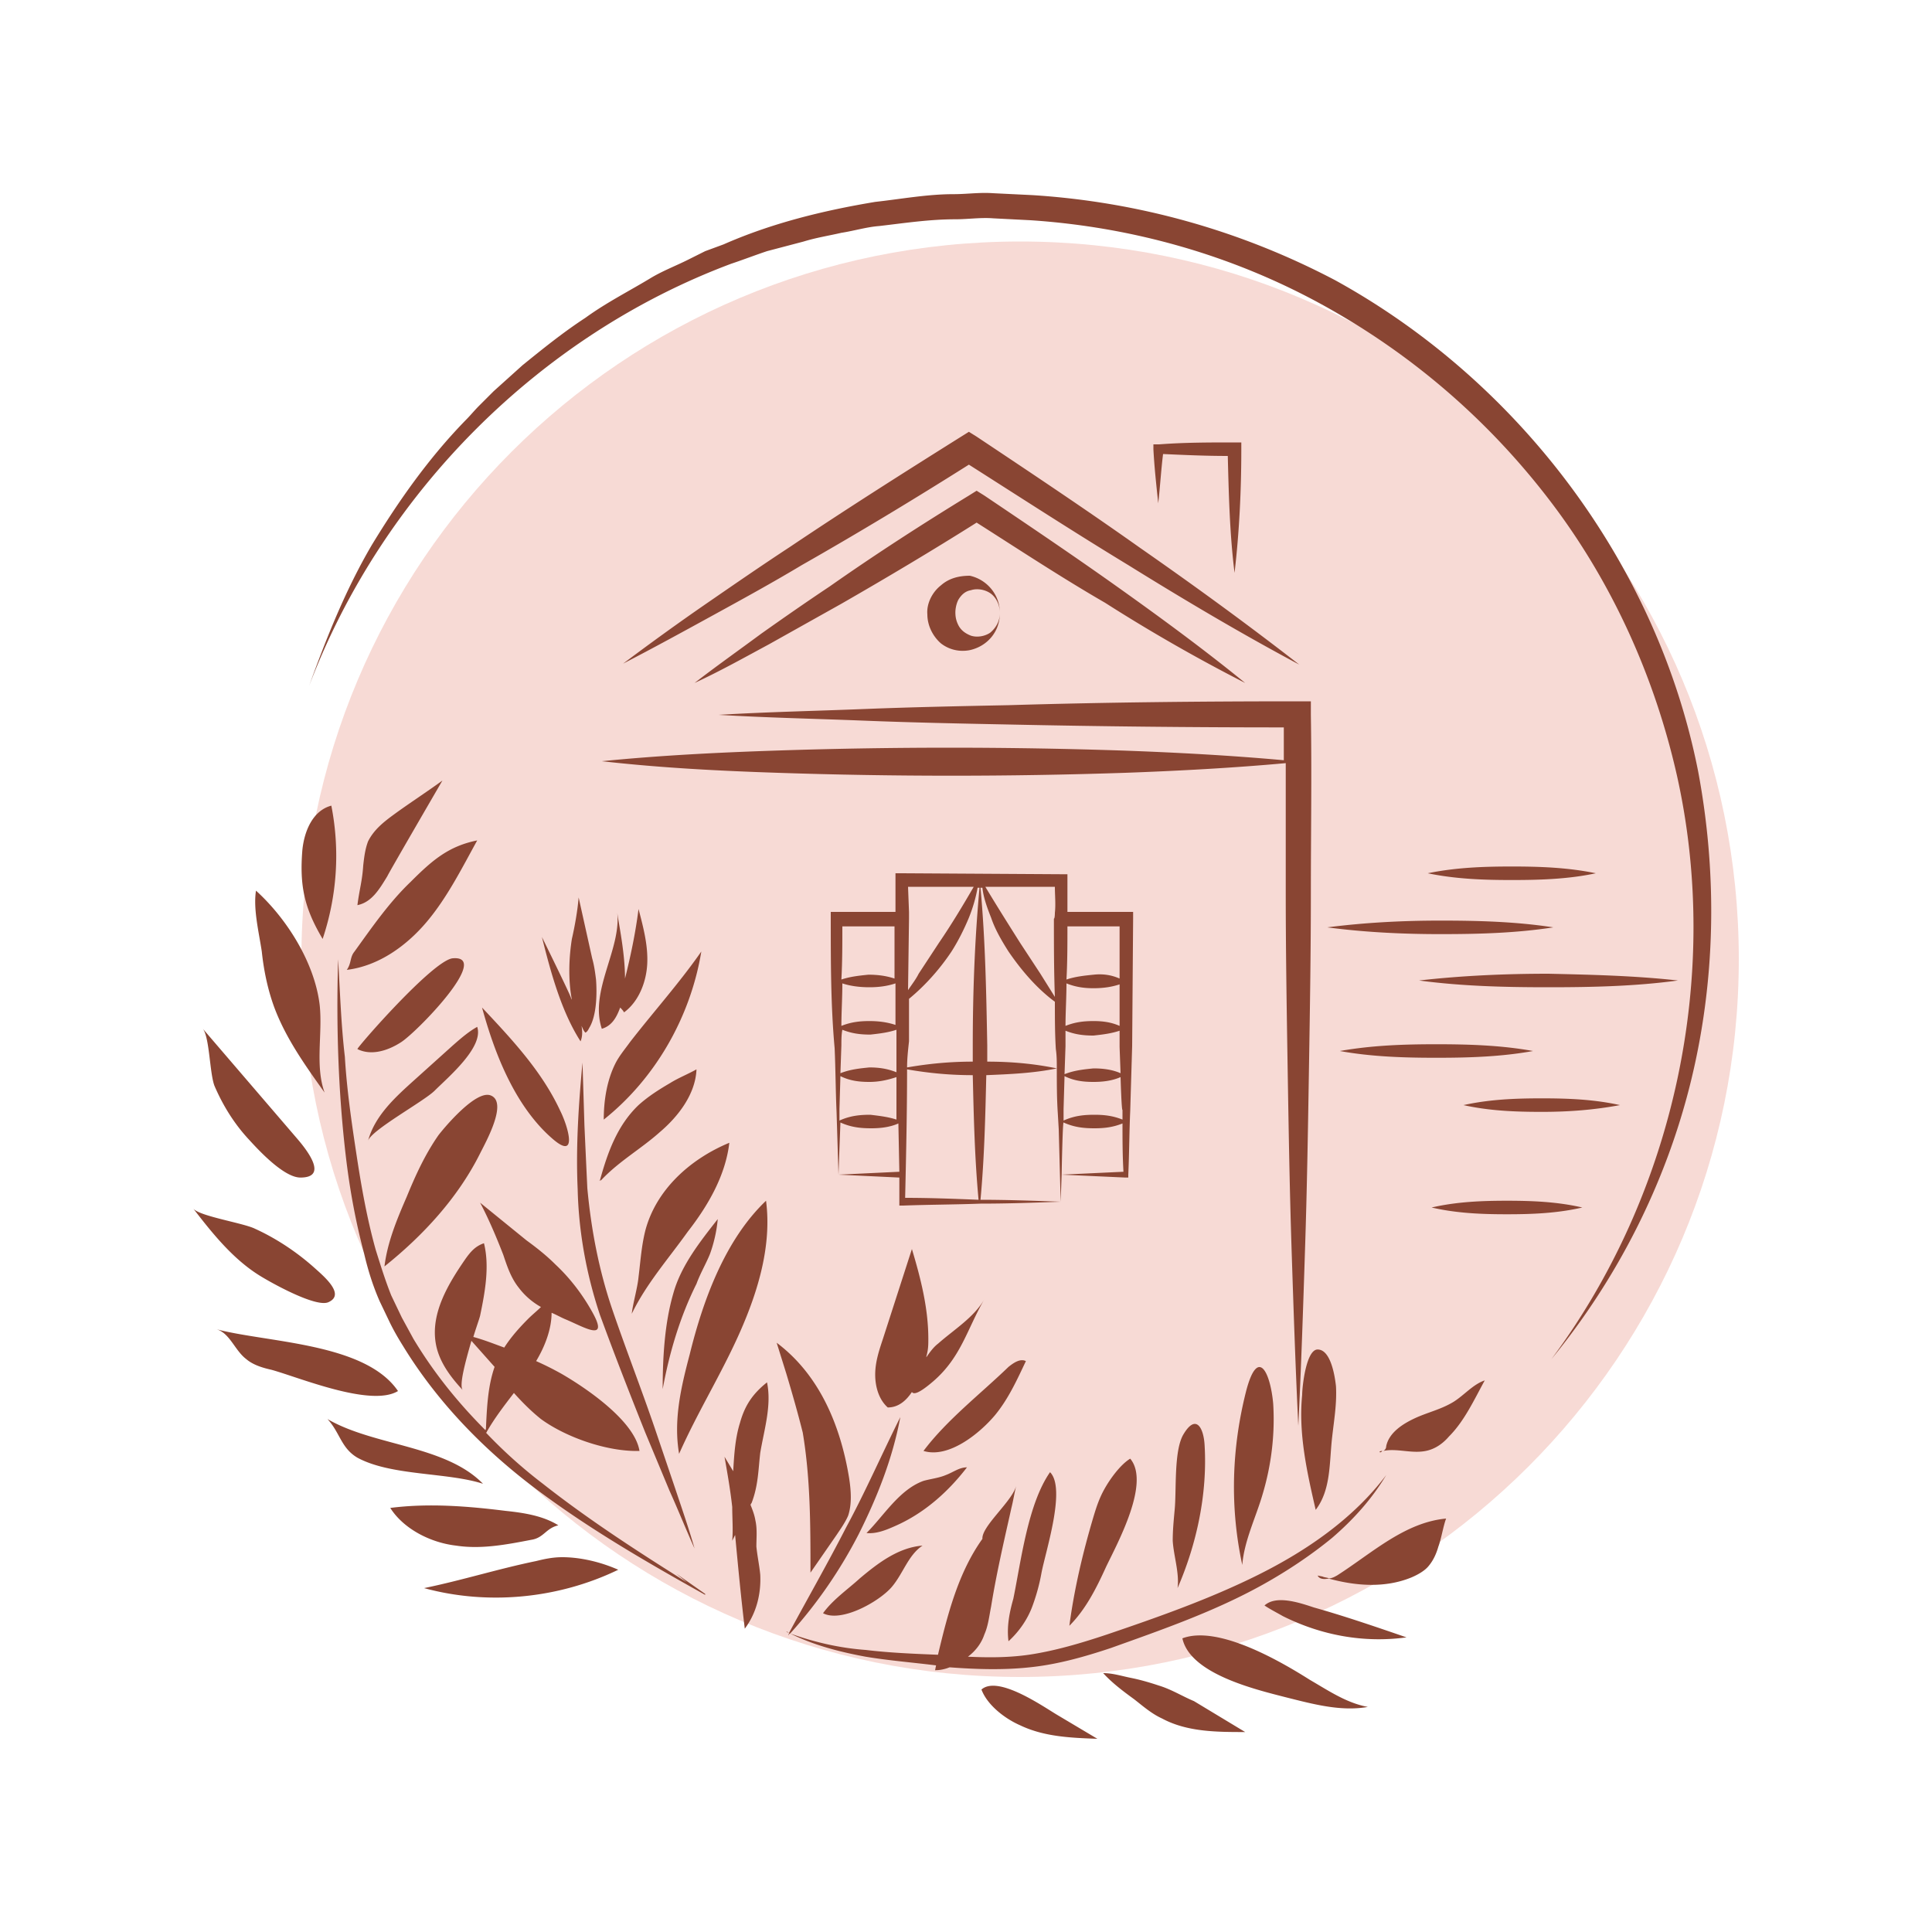
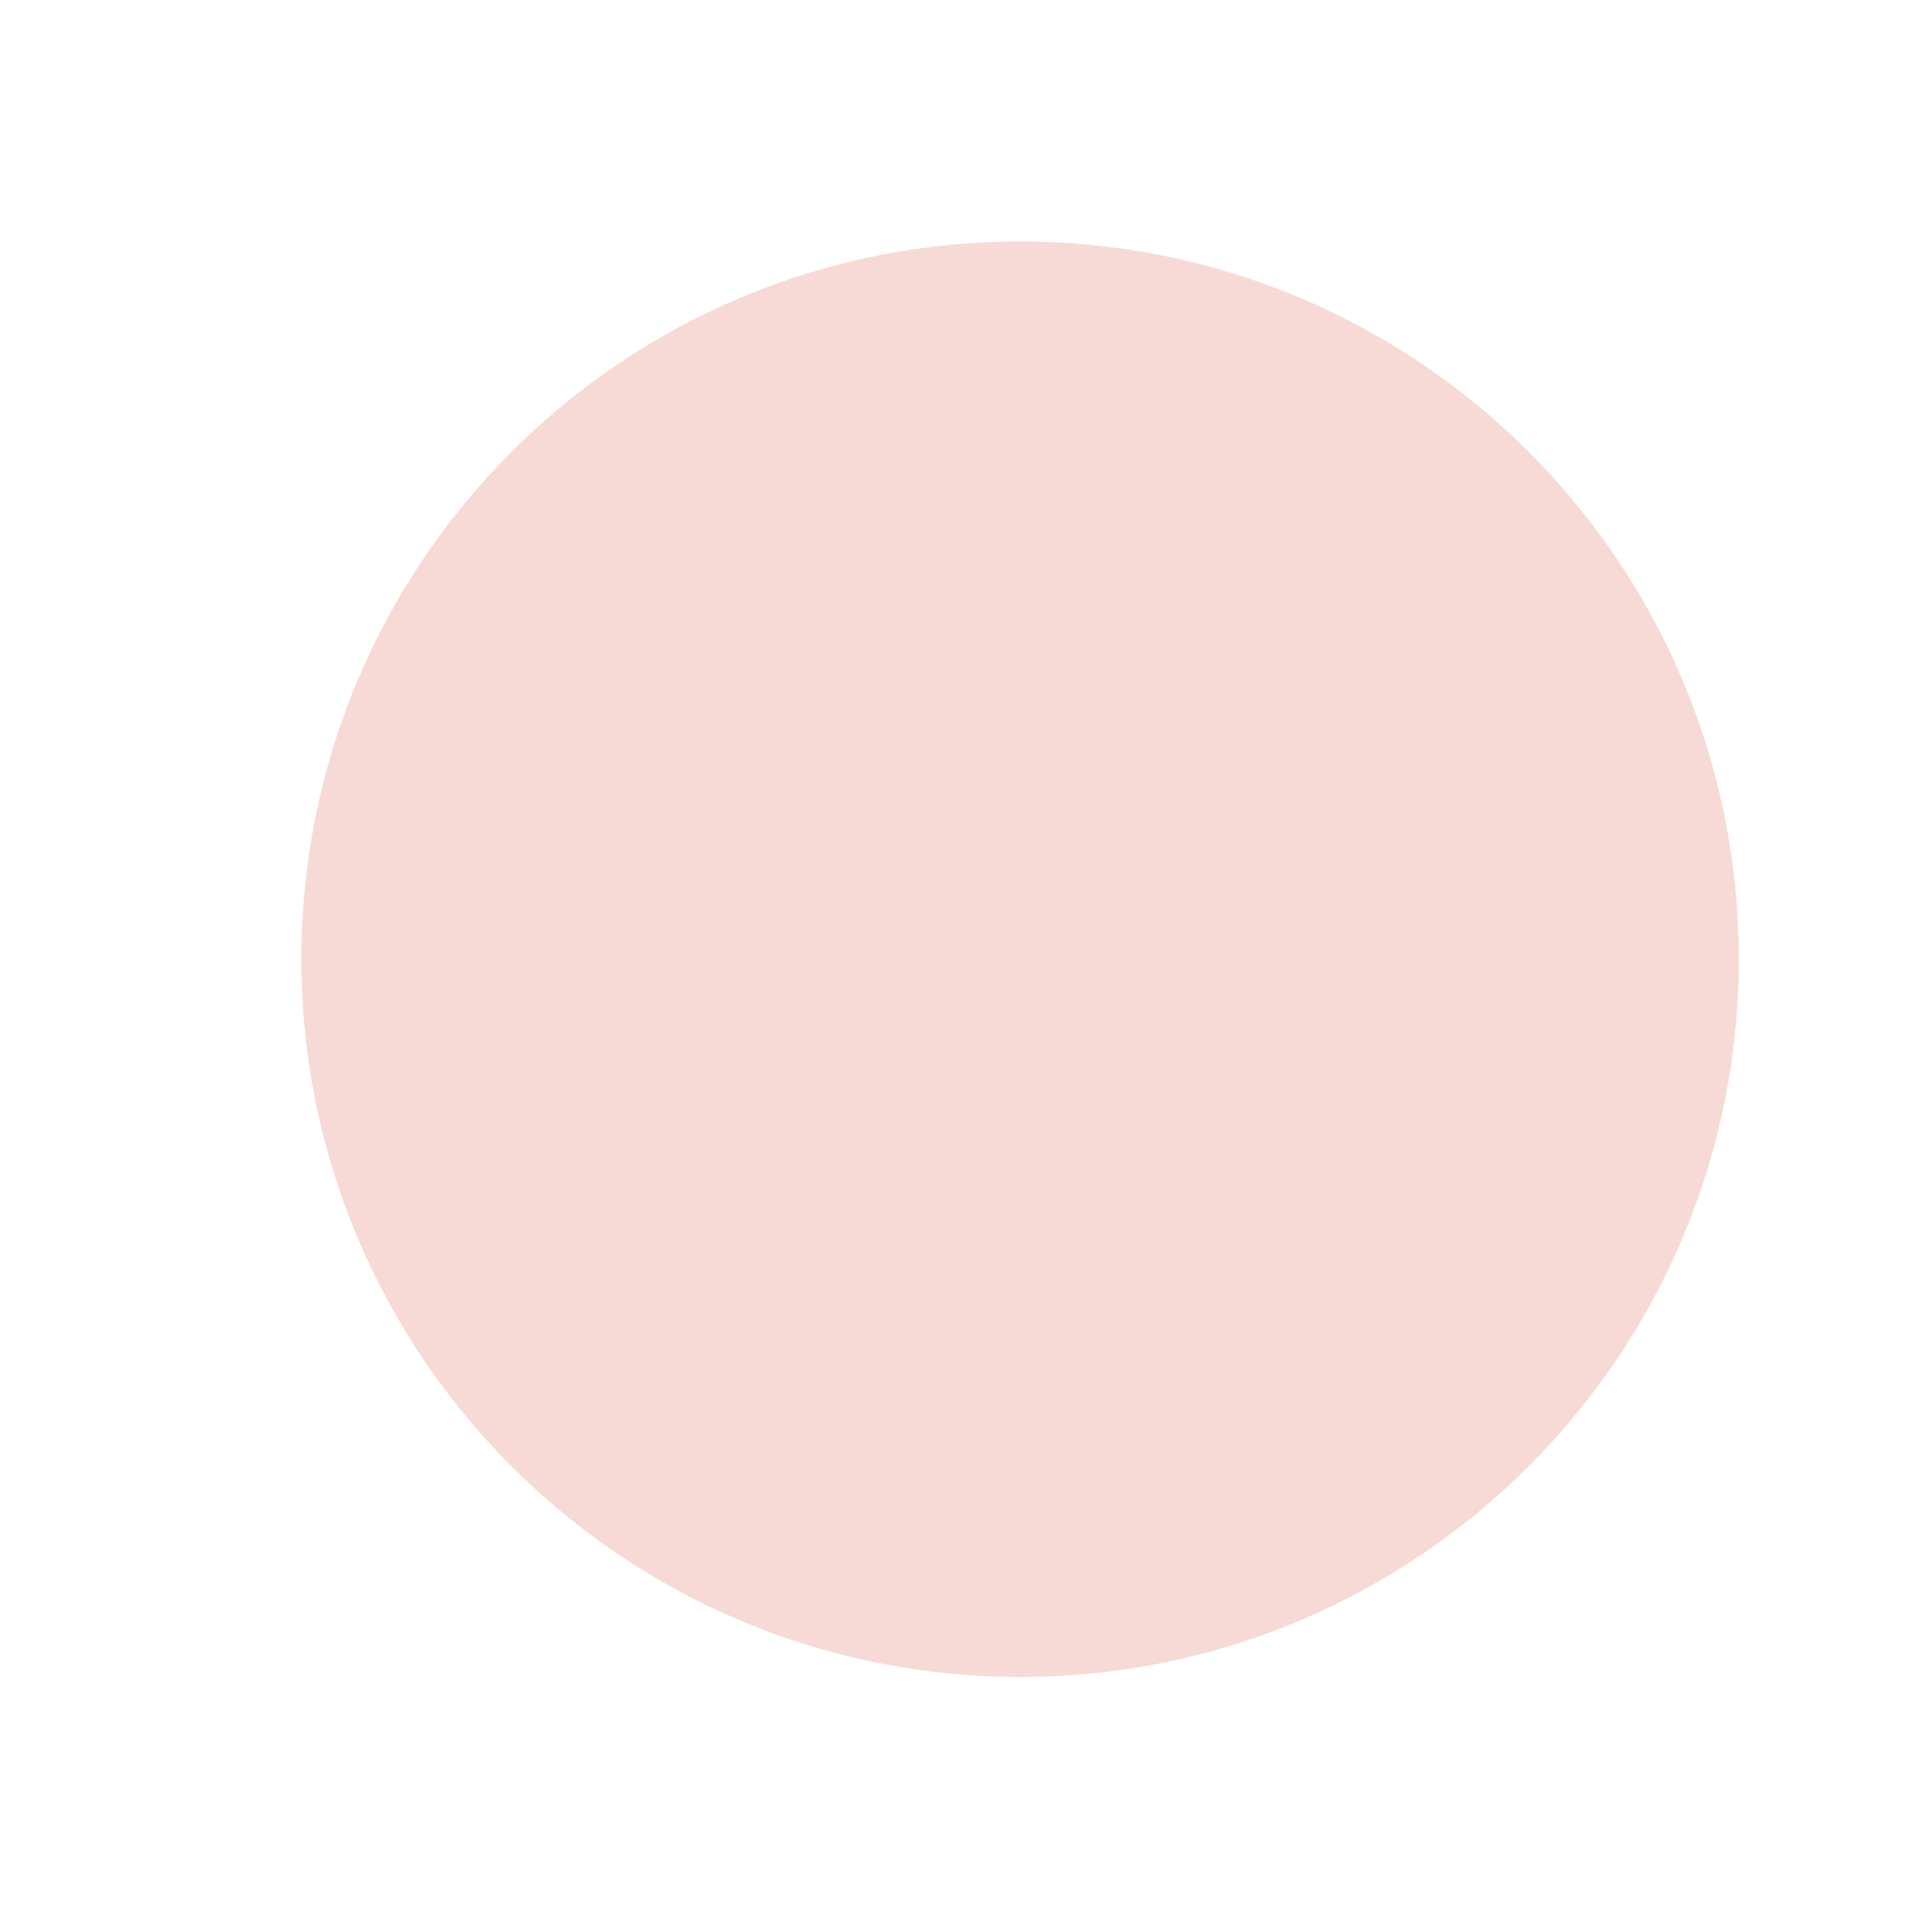
<svg xmlns="http://www.w3.org/2000/svg" viewBox="0 0 200 200" height="200" width="200" data-type="color">
  <g>
    <path d="M180 99.3c0 41-33.3 74.3-74.4 74.3s-74.4-33.3-74.4-74.3S64.4 25 105.6 25 180 58.3 180 99.3z" fill="#f7dad5" data-color="1" />
-     <path d="M118 56.7c5.6 3.9 11.1 7.9 16.5 12.1-6-3.2-11.9-6.7-17.7-10.3-5.6-3.4-11-6.9-16.5-10.4-5.7 3.6-11.5 7.1-17.3 10.4-3 1.8-6.1 3.5-9.2 5.2-3.1 1.7-6.2 3.4-9.3 5 2.8-2.1 5.7-4.2 8.6-6.2 2.9-2 5.8-4 8.7-5.9 5.8-3.9 11.8-7.7 17.7-11.4l.8-.5.8.5c5.7 3.8 11.4 7.6 16.9 11.5zm10.9 14c-4.3-3.5-8.8-6.8-13.3-10s-9.1-6.3-13.7-9.4l-.8-.5-.8.5c-4.9 3-9.7 6.1-14.4 9.4-2.4 1.6-4.7 3.2-7.1 4.9-2.3 1.7-4.7 3.4-6.9 5.1 2.6-1.2 5.1-2.6 7.7-4l7.5-4.2c4.7-2.7 9.4-5.5 14-8.4 4.4 2.8 8.8 5.7 13.3 8.3 4.7 3 9.6 5.8 14.5 8.3zM80.5 80a540.263 540.263 0 0 0 36 0c5.5-.2 11.1-.5 16.6-1v13.4c0 6.1.1 12.2.2 18.4.1 6.1.2 12.2.4 18.4.2 6.1.4 12.2.7 18.4.3-6.1.5-12.2.7-18.4.2-6.1.3-12.2.4-18.4.1-6.1.2-12.2.2-18.4 0-6.1.1-12.2 0-18.4v-1.4h-1.4c-10 0-19.9.1-29.9.4-5 .1-10 .2-15 .4s-10 .3-15 .6c5 .3 10 .4 15 .6 5 .2 10 .3 15 .4 9.5.2 19 .3 28.5.3v3.4c-5.5-.5-11.1-.8-16.6-1a540.263 540.263 0 0 0-36 0c-6 .2-12 .5-18 1.1 6.2.7 12.2 1 18.2 1.2zm29.3 44.4c-2.7.1-5.5.2-8.3.2-2.7.1-5.3.1-8 .2h-.4v-2.9l-6.3-.3 6.3-.3-.1-5c-.9.4-1.9.5-2.8.5-1.1 0-2.1-.1-3.2-.6l-.2 5.4-.2-6.5c-.1-2.2-.1-4.4-.2-6.6-.4-4.4-.4-8.9-.4-13.4v-.7h6.7v-4h.7l16.5.1h.6v3.9h6.8v.7l-.1 13.2-.2 6.7c-.1 2.2-.1 4.4-.2 6.6v.3h-.3l-6.6-.3-.1 2.8-.2-7.5-.1-1.7c-.1-1.5-.1-3-.1-4.6-2.4.5-4.9.6-7.3.7-.1 4.3-.2 8.6-.6 12.9 2.7 0 5.5.1 8.3.2zm-22.7-16.2l-.1 2.9c1-.4 2-.5 3-.6.9 0 1.8.1 2.8.5v-4.4c-.9.3-1.8.4-2.7.5-1 0-1.9-.1-2.9-.5-.1.5-.1 1.1-.1 1.6zm7-13.8v.7l-.1 7.4c.4-.6.8-1.1 1.1-1.7l2.1-3.2c1.3-1.9 2.5-3.9 3.6-5.8H94l.1 2.6zm-1.5 1.5h-5.4c0 1.8 0 3.7-.1 5.5.9-.3 1.8-.4 2.8-.5.9 0 1.8.1 2.7.4v-5.4zm-5.4 5.9c0 1.5-.1 3-.1 4.4 1-.4 1.9-.5 2.9-.5.9 0 1.8.1 2.7.4v-4.3c-.9.3-1.8.4-2.7.4-.9 0-1.9-.1-2.8-.4zm6.7 8.7c2.3-.4 4.5-.6 6.8-.6v-1.7c0-5.4.2-10.9.7-16.3h-.2c-.2 1.1-.5 2.1-.9 3.1-.5 1.2-1.1 2.4-1.8 3.5-1.2 1.8-2.7 3.5-4.4 4.9v4.4c-.1.9-.2 1.8-.2 2.7zm15.5.1c0-.7 0-1.3-.1-2-.1-1.6-.1-3.2-.1-4.9-1.9-1.4-3.5-3.3-4.8-5.2-.7-1.1-1.4-2.3-1.8-3.5-.4-1-.8-2.1-.9-3.1h-.2c.5 5.4.6 10.9.7 16.3v1.7c2.4 0 4.8.2 7.2.7zm6.5-3.9c-.9.3-1.8.4-2.7.5-1 0-1.9-.1-2.9-.5v1.6l-.1 2.9c1-.4 2-.5 3-.6.9 0 1.9.1 2.8.5l-.1-2.7v-1.7zm.1 4.8c-.9.4-1.9.5-2.8.5-1 0-2-.1-3-.6l-.1 3.4v1.2c1.1-.5 2.1-.6 3.2-.6 1 0 1.9.1 2.9.5v-1c-.1.1-.2-3.4-.2-3.4zm-.1-5.3v-4.3c-.9.3-1.8.4-2.7.4-.9 0-1.8-.1-2.8-.5 0 1.5-.1 3-.1 4.4 1-.4 1.9-.5 2.9-.5.9 0 1.8.1 2.7.5zm0-4.9v-5.4h-5.4c0 1.8 0 3.7-.1 5.5.9-.3 1.8-.4 2.8-.5.9-.1 1.8 0 2.7.4zm-6.7-6.8c.1-.9 0-1.8 0-2.7H102c1.2 2 2.4 3.9 3.6 5.8l2.1 3.2 1.5 2.4c-.1-2.7-.1-5.4-.1-8.1.1 0 .1-.6.1-.6zm.7 27.1l6.4-.3c-.1-1.7-.1-3.4-.1-5-1 .4-1.9.5-2.9.5-1.1 0-2.1-.1-3.2-.6-.1 0-.2 5.4-.2 5.4zm-17.1-5.7v-4.4c-.9.3-1.8.5-2.8.5-1 0-2-.1-3-.6l-.1 3.4v1.2c1.1-.5 2.1-.6 3.2-.6.8.1 1.8.2 2.7.5zm8.5 8.3c-.4-4.3-.5-8.6-.6-12.9-2.3 0-4.5-.2-6.8-.6 0 4.4-.1 8.9-.2 13.3 2.6 0 5.1.1 7.6.2zm-3.9-63.6c-.9.7-1.5 1.9-1.4 3 0 1.2.6 2.3 1.4 3 .9.7 2 .9 3 .7 1.8-.4 3.1-1.9 3.1-3.8 0 .8-.4 1.5-1 2-.6.4-1.4.5-2 .3-.5-.2-1-.5-1.3-1.1-.2-.4-.3-.8-.3-1.3 0-.4.1-.9.3-1.3.3-.5.7-.9 1.3-1 .6-.2 1.4-.1 2 .3.6.4 1 1.2 1 2 0-1.8-1.3-3.4-3.1-3.8-1 0-2.1.2-3 1zm78.4 19.3c-4.2-21.4-18.5-40.4-37.6-50.9-9.7-5.1-20.3-8.1-31.3-8.8l-4.1-.2c-1.4-.1-2.7.1-4.1.1-2.7 0-5.4.5-8.1.8-5.4.9-10.7 2.2-15.7 4.4L73 26l-1.8.9c-1.2.6-2.5 1.1-3.7 1.8-2.3 1.4-4.7 2.6-6.9 4.2-2.3 1.5-4.4 3.2-6.5 4.9l-3 2.7-1.5 1.5c-.5.5-.9 1-1.4 1.5-3.8 3.9-6.9 8.3-9.7 12.9C35.8 61 33.8 66 32 71c7.6-20 23.9-36.3 43.7-43.7 1.2-.4 2.5-.9 3.7-1.3l3.8-1c1.3-.4 2.6-.6 3.9-.9 1.3-.2 2.6-.6 3.9-.7 2.6-.3 5.2-.7 7.9-.7 1.3 0 2.6-.2 3.9-.1l3.9.2c10.5.7 20.8 3.6 30.1 8.7s17.3 12 23.7 20.4c6.4 8.4 10.8 18.2 13.1 28.4 4.6 20.6-.2 43.2-13 60.4 6.8-8.3 11.8-18.1 14.4-28.6 2.6-10.5 2.8-21.5.8-32.2zm-74.2 95c.6 1.6 2.4 3 4 3.7 2.5 1.2 5.3 1.3 8 1.4l-4.2-2.5c-1.5-.9-6.1-4.1-7.8-2.6zm18.4-.4c-.9-.3-1.9-.6-2.9-.8-1-.2-1.9-.5-2.9-.5.9 1 2.1 1.9 3.2 2.7.9.7 1.8 1.5 2.9 2 2.6 1.4 5.7 1.4 8.6 1.4l-5.3-3.2c-1.2-.5-2.3-1.2-3.6-1.6zm2.4-4.9c.8 3.7 7.6 5.3 10.7 6.1 2.8.7 5.7 1.5 8.5 1-2.2-.4-4.1-1.7-6-2.8-3-1.9-9.5-5.7-13.2-4.3zm8.5-3.4c.6.4 1.2.7 1.9 1.1 4 2 8.4 2.8 12.8 2.2-3.2-1.1-6.4-2.2-9.6-3.1-1.5-.5-3.9-1.3-5.1-.2zm6.6-2.8c2.9.8 5.9 1 8.6-.1.7-.3 1.4-.7 1.8-1.2.5-.6.8-1.3 1-2 .3-.8.5-2.1.8-2.9-4.3.4-7.7 3.6-11.3 5.9-.2.1-.5.3-.9.3zm-1.1-.3c.2.4.7.4 1.2.3-.2-.1-.5-.1-.7-.2l-.5-.1zm6.7-12.9c-.1 0-.2 0-.3.1.1.1.2 0 .3-.1zm3.4-3.4c-1.3.6-2.7 1.5-3 2.9 0 .2-.1.4-.3.5 1.4-.3 2.9.3 4.4 0 1-.2 1.8-.8 2.4-1.5 1.6-1.6 2.6-3.8 3.7-5.8-1.2.4-2.1 1.5-3.2 2.2-1.3.8-2.7 1.1-4 1.7zm-10.1-7.1c-1.2 0-1.6 3.9-1.6 4.7-.4 4 .5 8 1.4 11.9 1.6-2.1 1.4-4.9 1.7-7.5.2-1.8.5-3.5.4-5.3-.1-.9-.5-3.8-1.9-3.8zM129 144c-1.5 5.9-1.7 12-.4 18 .2-2.5 1.4-4.9 2.1-7.3.9-3 1.3-6.2 1.1-9.4-.3-3.3-1.6-5.9-2.8-1.3zm-4.3 5.6c-.1-1.8-.9-3.3-2.2-1.1-1 1.7-.7 5.8-.9 7.8-.1 1.1-.2 2.1-.2 3.2.1 1.6.7 3.3.5 4.9 2-4.6 3.1-9.8 2.8-14.8zM117 151c-1 .6-2.1 2.1-2.7 3.2-.5.9-.8 1.8-1.1 2.8-1.1 3.7-2 7.5-2.5 11.3 1.7-1.7 2.8-3.9 3.8-6.1 1.2-2.5 4.6-8.7 2.5-11.2zm-12.6 18.9c1.1-1 2-2.3 2.5-3.7.4-1.1.7-2.2.9-3.3.4-2.2 2.6-8.8.9-10.5-2.3 3.3-3 9.2-3.8 13.1-.4 1.4-.7 2.9-.5 4.4zm-6.1 2.7c2.7.2 5.5.3 8.3 0 2.9-.3 5.7-1.1 8.4-2 5.3-1.9 10.8-3.8 15.8-6.6 2.5-1.4 4.9-3 7.1-4.8 2.2-1.9 4.1-4 5.6-6.5-3.4 4.5-8.2 7.8-13.2 10.3-5 2.5-10.4 4.4-15.7 6.2-2.7.9-5.4 1.7-8.1 2.1-2.1.3-4.2.3-6.3.2.8-.6 1.4-1.4 1.7-2.3.4-.9.5-1.9.7-2.9.5-3.1 1.2-6.2 1.9-9.3l.2-.9c.2-.8.3-1.5.5-2.3-.4 1.6-3.6 4.2-3.5 5.5-2.5 3.5-3.6 7.8-4.6 12-2.5-.1-5-.2-7.5-.5-2.7-.2-5.3-.8-7.8-1.7 2.8-3.1 5.2-6.6 7.1-10.3 1.9-3.8 3.5-7.8 4.3-12.1-1.9 3.8-3.6 7.7-5.6 11.4-1.9 3.7-3.9 7.2-5.9 10.9-.1 0-.2-.1-.3-.1.1.1.2.1.3.1l-.1.3c.1-.1.1-.2.2-.2 2.4 1.2 5.1 1.9 7.8 2.4 2.4.4 4.9.6 7.3.9l-.1.5c.5 0 1-.1 1.5-.3zm-37.8-56.1l-.2-6.5c-.4 4.3-.7 8.7-.5 13.1.1 4.4.9 8.8 2.3 13 1.5 4.1 3.1 8.2 4.7 12.2l2.5 6c.9 2 1.7 4 2.6 6-.6-2.1-1.3-4.1-2-6.2l-2.1-6.2c-1.4-4.1-3-8.2-4.4-12.3-1.4-4.1-2.2-8.3-2.6-12.6-.1-2.1-.2-4.3-.3-6.5zm-7.3-3.7c1 1.8 2.3 3.6 3.9 5 2.8 2.5 1.7-1.2.9-2.8-1.9-4.1-5-7.4-8.1-10.7.8 2.9 1.8 5.8 3.3 8.5zM56.1 97c.9 3.6 2 7.7 4 10.8.2-.5.2-1 .1-1.6.1.2.2.5.4.7.2-.1.3-.3.4-.5.8-1.3.8-3.7.7-5-.1-.8-.2-1.5-.4-2.2l-1.4-6.3c-.1 1.3-.4 3-.7 4.3-.3 1.9-.4 4.2 0 6.3l-.1-.2c.1 0-3-6.3-3-6.3zm6.2 9.5c1-.3 1.5-1.1 1.9-2.2.1.1.3.3.4.5 1.5-1.1 2.3-3.1 2.4-5 .1-1.9-.4-3.8-.9-5.7-.3 2.4-.8 4.8-1.4 7.2 0-2.6-.6-5.4-.8-6.8.4 3.8-2.9 8.1-1.6 12zm13.2 11.8c-4.1 1.7-7.6 4.9-8.7 9.1-.4 1.6-.5 3.2-.7 4.8-.1 1.1-.6 2.8-.7 3.8 1.5-3.1 3.8-5.7 5.8-8.5 2.1-2.7 3.9-5.8 4.3-9.2zm-13.4 3.9c.1 0 .1 0 .2-.1 1.8-1.9 4.1-3.2 6-4.9 2-1.7 3.7-4 3.8-6.5-.9.5-1.9.9-2.7 1.4-1.2.7-2.3 1.4-3.3 2.3-2.2 2.1-3.2 4.9-4 7.8 0-.1-.1 0 0 0zm3.1-14.3c-.5.7-1.1 1.4-1.5 2.2-.9 1.8-1.2 3.9-1.2 5.8 5.4-4.3 9-10.7 10.1-17.4-2.3 3.3-5 6.3-7.4 9.4zm11.4 30c1.9-4.3 3.3-9 2.7-13.6-4.2 4-6.5 10.2-7.9 15.9-.9 3.4-1.7 6.8-1.1 10.3 1.9-4.3 4.4-8.3 6.3-12.6zm2.1 12.5c.4-2.4 1.2-4.9.7-7.3-1.5 1.2-2.3 2.4-2.8 4.2-.5 1.6-.6 3.3-.7 5l-.9-1.5c.3 1.7.6 3.4.8 5.2 0 1.2.1 2.3 0 3.5l.3-.6c.3 3.2.6 6.4 1 9.7 1.2-1.6 1.7-3.6 1.6-5.6-.1-1-.3-1.9-.4-2.9 0-.9.1-1.8-.1-2.7-.1-.6-.3-1.1-.5-1.6 0-.1.1-.2.1-.2.7-1.8.7-3.5.9-5.2zm-5.2-20.6c.4-1.1.7-2.4.8-3.6-1.8 2.3-3.8 4.8-4.6 7.7-.9 3.1-1.1 6.6-1.1 9.9.7-3.8 1.8-7.5 3.5-10.9.4-1.1 1-2.1 1.4-3.1zM55 159.4c1.3-.2 1.5-1.2 2.8-1.5-1.6-1-3.6-1.3-5.5-1.5-4-.5-8-.8-11.9-.3 1.4 2.2 4.2 3.6 6.8 3.9 2.6.4 5.2-.1 7.8-.6zm16.1 4.4c-5.1-3.2-10.2-6.5-14.9-10.2-2.1-1.6-4.1-3.4-5.9-5.3.1 0 .1-.1.1-.1.8-1.4 1.8-2.7 2.8-4 .9 1 1.8 1.9 2.8 2.7 2.6 1.9 6.9 3.4 10.2 3.3-.5-3.1-5.5-6.5-8.1-8-.9-.5-1.7-.9-2.6-1.3.9-1.5 1.6-3.3 1.6-5 .5.2 1 .5 1.5.7 1.9.8 4.5 2.4 2.7-.8-1-1.8-2.3-3.5-3.8-4.9-.9-.9-1.9-1.7-3-2.5l-4.8-3.9c.9 1.7 1.7 3.6 2.4 5.4.4 1.2.8 2.4 1.6 3.4.6.8 1.4 1.5 2.3 2-.4.4-.9.8-1.3 1.2-.9.9-1.8 1.9-2.5 3-1.1-.4-2.1-.8-3.2-1.1.3-1 .6-1.8.7-2.2.5-2.4 1-5.1.4-7.5-.9.3-1.4.9-1.9 1.6-1.8 2.6-3.6 5.6-3.1 8.7.3 1.9 1.5 3.5 2.8 4.9-.4-.5.3-3 .9-5.1l2.4 2.7c-.7 2-.8 4.2-.9 6.5 0-.1-.1 0 0 .1-2.9-2.9-5.4-6-7.5-9.5l-1.2-2.2-1.1-2.3c-.6-1.5-1.1-3.1-1.6-4.7-.9-3.2-1.5-6.6-2-9.9-.5-3.3-1-6.7-1.2-10.1-.4-3.4-.5-6.8-.7-10.1-.2 6.8 0 13.6.8 20.4.4 3.4 1 6.7 1.9 10.1.4 1.7.9 3.3 1.6 4.9l1.1 2.3c.4.8.8 1.5 1.3 2.3 3.6 5.9 8.5 10.9 14 15s11.4 7.5 17.3 10.8v-.1l-3-2.1 1.1.9zM26.8 132c1.1.7 5.9 3.4 7.2 2.8 1.8-.8-.5-2.7-1.5-3.6-1.8-1.6-3.9-3-6.1-4-1.2-.6-5.8-1.3-6.4-2.1 2 2.6 4.1 5.2 6.8 6.9zm-1-14c1 1.1 3.6 3.9 5.3 3.9 2.8 0 .9-2.6-.4-4.1L21 106.5c.7.9.7 4.6 1.2 5.9.9 2.1 2.1 4 3.6 5.6zm2.6-13.7c1.2 3.2 3.2 6 5.2 8.8-1-2.8-.2-6-.5-9-.5-4.4-3.4-9-6.6-11.9-.3 1.9.3 4.3.6 6.3.2 1.9.6 3.9 1.3 5.8zm5.9-20.9c-1.9.5-2.8 2.6-3 4.6-.3 3.7.2 6 2.1 9.2 1.5-4.5 1.8-9.2.9-13.8zm11.5-2.6c-1.5 1.1-3.5 2.4-5 3.5-1.1.8-2.1 1.6-2.7 2.8-.3.8-.4 1.6-.5 2.5-.1 1.6-.4 2.5-.6 4.1 1.5-.3 2.3-1.7 3.1-3 0-.1 5.7-9.9 5.7-9.9zm-9.9 19.6c3.3-.4 6.2-2.5 8.3-5 2.1-2.5 3.6-5.5 5.2-8.4-3 .6-4.7 2.1-6.9 4.3-2.2 2.1-4 4.7-5.8 7.2-.5.6-.3 1.2-.8 1.9zm11-1.2c-2 .1-10 9.3-9.9 9.4 1.4.7 3.1.2 4.5-.7 1.6-1 9.4-9 5.4-8.7zm0 9l-4 3.6c-2 1.8-4.1 3.7-4.8 6.3.3-1.1 5.8-4.1 6.9-5.2 1.4-1.4 5.1-4.5 4.4-6.6-.9.5-1.7 1.2-2.5 1.9zm-1.5 9.3c-1.4 2-2.4 4.2-3.3 6.4-1 2.3-2 4.7-2.3 7.2 4-3.2 7.6-7.1 9.9-11.7.6-1.2 2.9-5.3 1.1-6-1.5-.6-4.7 3.2-5.4 4.1zm-11.5 29.4c1.3 1.4 1.4 3 3.1 4 3.5 1.9 9.3 1.5 13 2.7-3.9-4-11.3-3.9-16.1-6.7zm7.3-2.9c-3.4-5-13.5-5-18.8-6.4 1.4.4 1.9 2.2 3.1 3.1.7.6 1.7.9 2.6 1.1 2.9.8 10.3 3.9 13.1 2.2zm14.3 17.6c-3.9.8-7.7 2-11.6 2.8 6.6 1.8 13.9 1.1 20.1-1.9-1.8-.8-3.9-1.3-5.8-1.3-1 0-1.9.2-2.7.4zm47.5-15.1c1.4-1.7 2.3-3.7 3.2-5.6-.6-.3-1.3.2-1.8.6-2.9 2.8-6.4 5.5-8.8 8.7 2.6.8 5.8-1.8 7.4-3.7zm-2.9 5.4c-.8 0-1.4.5-2.2.8-.7.3-1.6.4-2.3.6-2.5.9-4.1 3.6-5.9 5.4 1 .1 2-.3 2.9-.7 3-1.3 5.5-3.5 7.5-6.1zm-4-13.3c0-3.2-.8-6.3-1.7-9.3l-3 9.3c-.4 1.2-.8 2.4-.8 3.7 0 1.3.4 2.6 1.3 3.4 1.1 0 1.9-.7 2.5-1.6.2.3.8.1 2.2-1.1 2.9-2.5 3.5-5.4 5.3-8.5-1.1 1.9-3.1 3.1-4.8 4.6-.4.3-.8.8-1.2 1.4v-.1c.2-.7.2-1.2.2-1.8zm-12.2 24.2l2.7-3.9c.4-.6.9-1.3 1.2-2 .4-1.2.3-2.6.1-3.9-.9-5.5-3.1-10.7-7.5-14l1 3.2c.6 2 1.2 4.1 1.7 6.1.8 4.8.8 9.6.8 14.5zm1.3 4.2c1.9 1 5.8-1.2 7.1-2.7 1.2-1.4 1.7-3.3 3.2-4.3-2.5.2-4.6 1.8-6.5 3.4-1.2 1.1-2.8 2.2-3.8 3.6zm75.1-66.2c-4.5 0-9 .2-13.4.7 4.5.6 9 .7 13.4.7 4.5 0 9-.1 13.4-.7-4.5-.5-9-.6-13.4-.7zm-11.2-4.1c3.9 0 7.8-.1 11.7-.7-3.9-.6-7.8-.7-11.7-.7-3.9 0-7.8.2-11.7.7 3.8.5 7.7.7 11.7.7zm16.1-6.3c-2.9-.6-5.8-.7-8.7-.7-2.9 0-5.8.1-8.7.7 2.9.6 5.8.7 8.7.7 3 0 5.9-.1 8.7-.7zm-26.5 18.4c3.3.6 6.7.7 10 .7s6.7-.1 10-.7c-3.3-.6-6.7-.7-10-.7s-6.6.1-10 .7zm29 5.6c-2.7-.6-5.4-.7-8.1-.7-2.7 0-5.4.1-8.1.7 2.7.6 5.4.7 8.1.7 2.8 0 5.4-.2 8.1-.7zm-11.7 9.9c-2.6 0-5.2.1-7.8.7 2.6.6 5.2.7 7.8.7 2.6 0 5.2-.1 7.8-.7-2.6-.6-5.2-.7-7.8-.7zM120.4 47c2.2.1 4.4.2 6.7.2.1 4 .2 8.1.7 12.1.5-4.3.7-8.6.7-12.8v-.7h-.7c-2.6 0-5.2 0-7.8.2h-.6v.5c.1 1.9.3 3.7.5 5.6.2-1.8.3-3.5.5-5.1z" fill="#894533" data-color="2" />
  </g>
</svg>